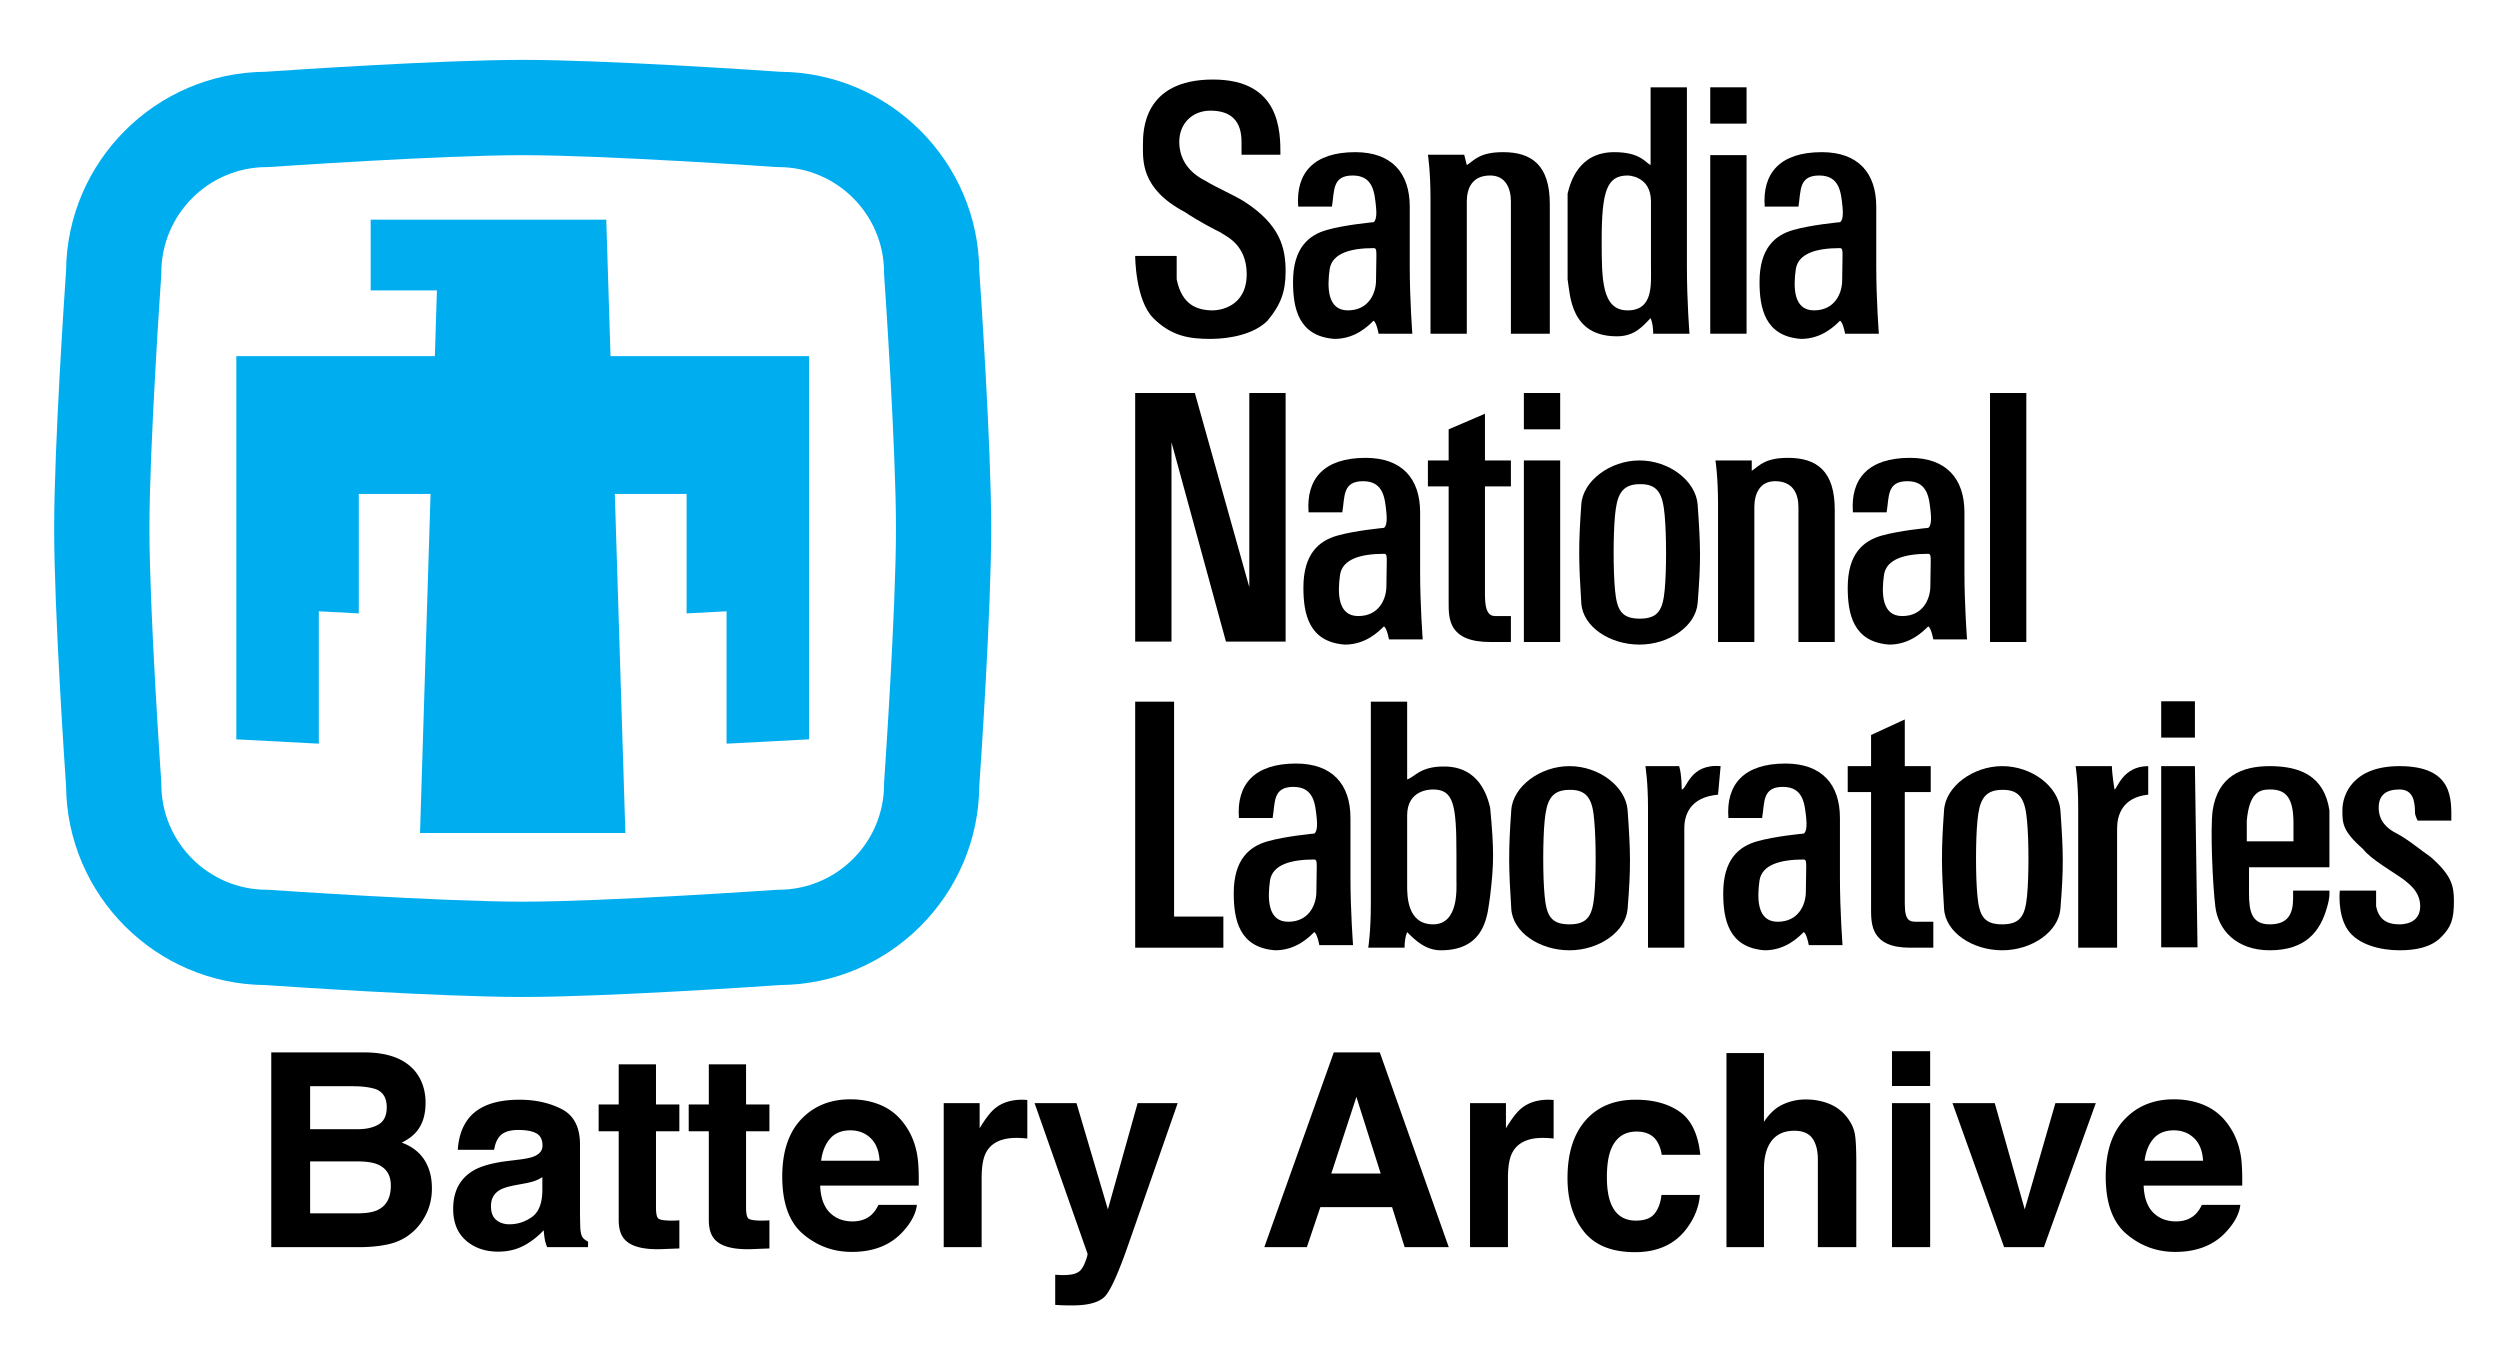
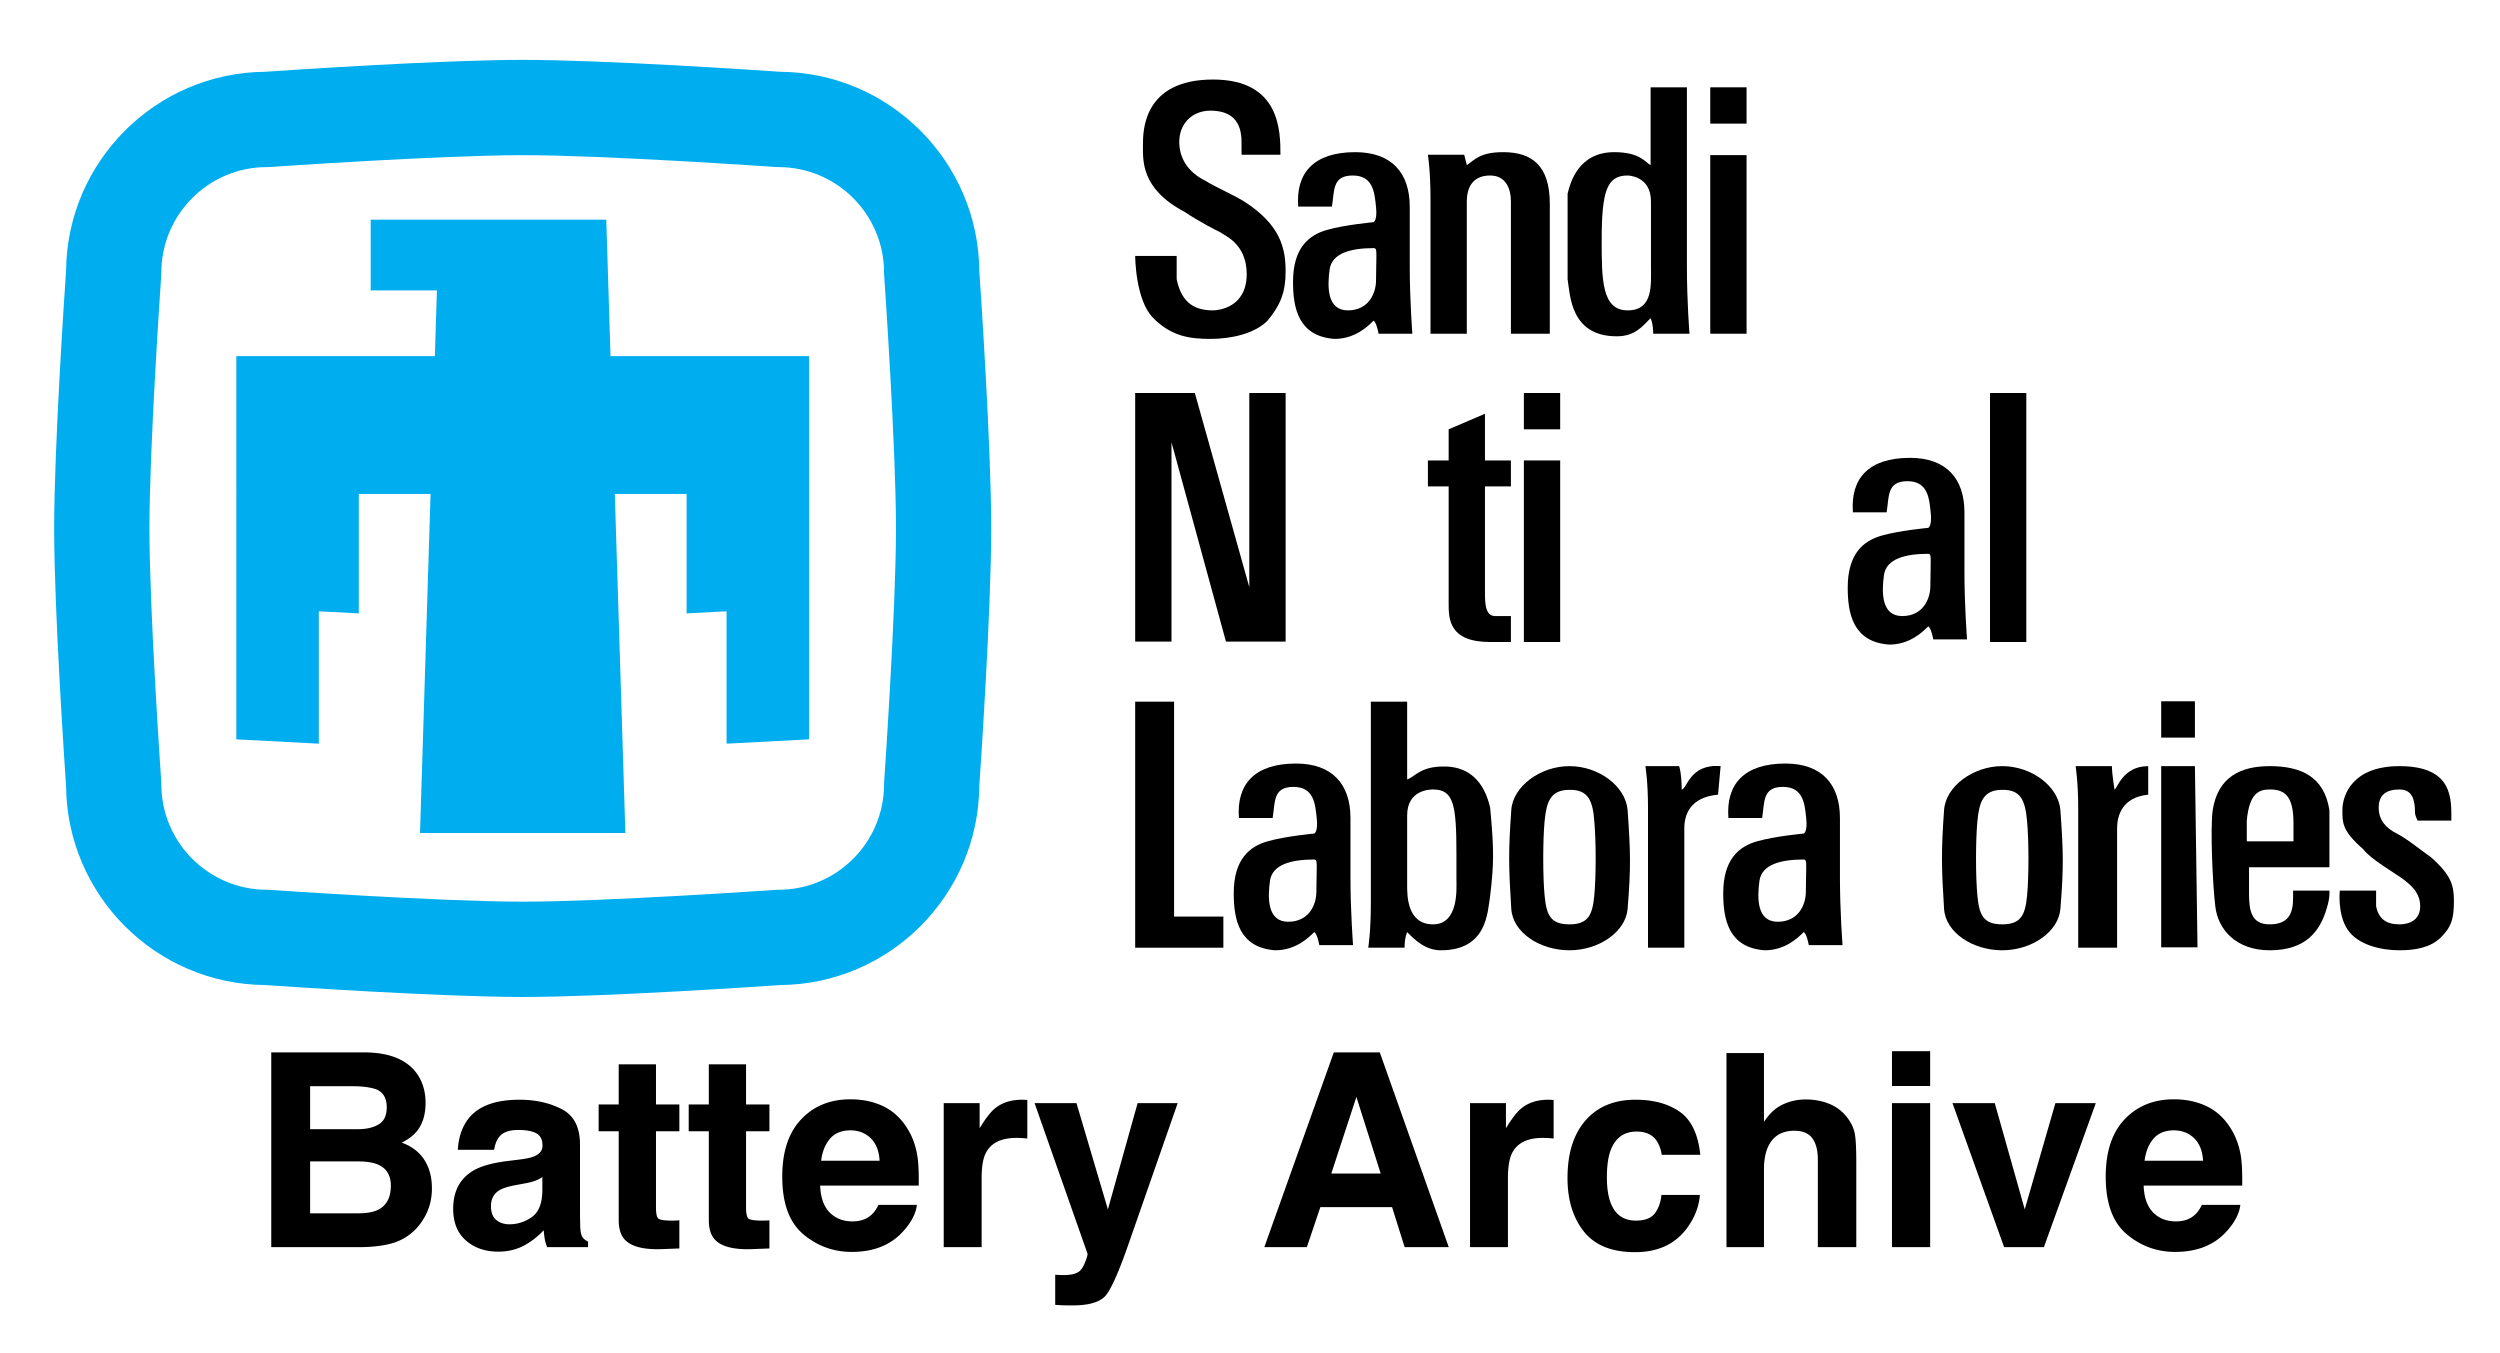
<svg xmlns="http://www.w3.org/2000/svg" role="img" viewBox="-14.50 108.50 728.00 394.00">
  <title>Battery Archive logo</title>
  <style>svg {enable-background:new 0 0 700 520}</style>
  <style>.st0{fill-rule:evenodd;clip-rule:evenodd}.st1{fill:#00adef}</style>
  <g id="g4498">
    <g id="g13410" transform="translate(-31.805 168.561) scale(1.079)">
-       <path id="path7951" d="M474.2 107.1c.9-11.2.8-15.2 0-26.6-.5-6.4-7.7-11.9-15.7-11.9-7.9 0-15.3 5.5-15.7 11.9-.8 11.2-.7 15.5 0 26.6.4 6.4 7.7 11.2 15.7 11.2s15.2-5 15.7-11.2zm-8.9-23.7c.5 5.4.5 15.1 0 20.2s-1.6 7.7-6.7 7.7-6.2-2.5-6.7-7.7c-.5-5.1-.5-15 0-20.2s1.6-8.4 6.7-8.4c5.1-.1 6.2 3 6.7 8.4z" class="st0" />
      <path id="path8030" d="M387.4 20c0 3.5-2 8.1-7.6 8.1s-5.6-6.3-4.9-11.2c.7-4.2 5.6-5.6 11.9-5.6.7 0 .7.7.7 2.1m9 0V.1c0-9.1-4.9-14.7-14.7-14.7-11.2 0-16.1 5.6-15.4 14.7h9.1c.7-4.2 0-8.4 5.6-8.4s5.9 4.7 6.3 8.5-.7 4.1-.7 4.1-7.7.7-12.6 2.1c-4.9 1.4-9.1 4.9-9.1 14 0 7 1.4 14.7 11.2 15.4 5.6 0 9.1-3.5 10.5-4.9 0 0 .7 0 1.4 3.5h9.1s-.7-9.1-.7-18.2" class="st0" />
-       <path id="path8032" d="M513.2 20c0 3.5-2 8.1-7.6 8.1s-5.6-6.3-4.9-11.2c.7-4.2 5.6-5.6 11.9-5.6.7 0 .7.7.7 2.1m9.1 0V.1c0-9.1-4.9-14.7-14.7-14.7-11.2 0-16.1 5.6-15.4 14.7h9.1c.7-4.2 0-8.4 5.6-8.4s5.9 4.7 6.3 8.5-.7 4.1-.7 4.1-7.7.7-12.6 2.1c-4.9 1.4-9.1 4.9-9.1 14 0 7 1.4 14.7 11.2 15.4 5.6 0 9.1-3.5 10.5-4.9 0 0 .7 0 1.4 3.5h9.1s-.7-9.1-.7-18.2" class="st0" />
-       <path id="path8035" d="M390.2 102.5c0 3.5-2 8.1-7.6 8.1s-5.6-6.3-4.9-11.2c.7-4.2 5.6-5.6 11.9-5.6.7 0 .7.7.7 2.1m9 0V82.6c0-9.1-4.9-14.7-14.7-14.7-11.2 0-16.1 5.6-15.4 14.7h9.1c.7-4.2 0-8.4 5.6-8.4s5.9 4.7 6.3 8.5-.7 4.1-.7 4.1-7.7.7-12.6 2.1-9.1 4.9-9.1 14c0 7 1.4 14.7 11.2 15.4 5.6 0 9.1-3.5 10.5-4.9 0 0 .7 0 1.4 3.5h9.1s-.7-9.1-.7-18.2" class="st0" />
      <path id="path8037" d="M537 102.5c0 3.5-2 8.1-7.6 8.1s-5.6-6.3-4.9-11.2c.7-4.2 5.6-5.6 11.9-5.6.7 0 .7.7.7 2.1m9.1 0V82.6c0-9.1-4.9-14.7-14.7-14.7-11.2 0-16.1 5.6-15.4 14.7h9.1c.7-4.2 0-8.4 5.6-8.4s5.9 4.7 6.3 8.5c.4 3.8-.7 4.1-.7 4.1s-7.7.7-12.6 2.1c-4.9 1.4-9.1 4.9-9.1 14 0 7 1.4 14.7 11.2 15.4 5.6 0 9.1-3.5 10.5-4.9 0 0 .7 0 1.4 3.5h9.1s-.7-9.1-.7-18.2" class="st0" />
      <path id="path8039" d="M503.4 185c0 3.5-2 8.1-7.6 8.1s-5.6-6.3-4.9-11.2c.7-4.2 5.6-5.6 11.9-5.6.7 0 .7.7.7 2.1m9.1 0v-13.3c0-9.1-4.9-14.7-14.7-14.7-11.2 0-16.1 5.6-15.4 14.7h9.1c.7-4.2 0-8.4 5.6-8.4s5.9 4.7 6.3 8.5-.7 4.1-.7 4.1-7.7.7-12.6 2.1c-4.9 1.4-9.1 4.9-9.1 14 0 7 1.4 14.7 11.2 15.4 5.6 0 9.1-3.5 10.5-4.9 0 0 .7 0 1.4 3.5h9.1s-.7-9.1-.7-18.2" class="st0" />
      <path id="path7931" d="M371.3 185c0 3.5-2 8.1-7.6 8.1s-5.6-6.3-4.9-11.2c.7-4.2 5.6-5.6 11.9-5.6.7 0 .7.7.7 2.1m9.1 0v-13.3c0-9.1-4.9-14.7-14.7-14.7-11.2 0-16.1 5.6-15.4 14.7h9.1c.7-4.2 0-8.4 5.6-8.4s5.9 4.7 6.3 8.5-.7 4.1-.7 4.1-7.7.7-12.6 2.1c-4.9 1.4-9.1 4.9-9.1 14 0 7 1.4 14.7 11.2 15.4 5.6 0 9.1-3.5 10.5-4.9 0 0 .7 0 1.4 3.5h9.1s-.7-9.1-.7-18.2" class="st0" />
      <path id="path7929" d="M477.6 34.4h9.8v-48.2h-9.8v48.2z" class="st0" />
      <path id="path7935" d="M411.2-13.9h-9.8s.7 4.2.7 11.9v36.4h9.8V-1.3c0-3.5 1.4-7 6.3-7 4.2 0 5.6 3.5 5.6 7v35.7h10.5v-35c0-10.5-4.9-14-12.6-14-6.3 0-7.7 2.1-9.8 3.5l-.7-2.8" class="st0" />
      <path id="path7937" d="M471.3 9.2v7c0 9.8.7 18.2.7 18.2h-9.8c0-2.8-.7-4.2-.7-4.2-2.1 2.1-4.2 4.9-9.1 4.9-12.6 0-12.6-11.2-13.3-15.4V-3.4c.7-2.8 2.8-11.2 12.6-11.2 7 0 8.4 2.8 9.8 3.5v-21h9.8V9.2m-9.7 0V-1.3c0-7-6.3-7-6.3-7-5.6 0-7 4.2-7 17.5 0 10.5 0 18.9 7 18.9s6.3-7 6.3-11.9v-7" class="st0" />
      <path id="path7939" d="M361.6-13.9c0-6.3 0-20.3-18.2-20.3-18.9 0-18.9 14-18.9 17.5 0 4.2-.7 11.9 11.2 18.2 4.2 2.8 8.4 4.9 9.8 5.6.7.7 7 2.8 7 11.2 0 9.1-7.7 9.8-9.1 9.8-4.2 0-8.4-1.4-9.8-8.4v-6.3h-11.2s0 11.9 4.9 16.8 9.8 5.6 15.4 5.6 11.9-1.4 15.4-4.9c3.5-4.2 4.9-7.7 4.9-13.3 0-6.3-1.4-12.6-11.2-18.9-3.5-2.1-7-3.5-10.5-5.6-4.2-2.1-7-5.6-7-10.5s3.5-8.4 8.4-8.4c5.6 0 8.4 2.8 8.4 8.4v3.5h10.5" class="st0" />
      <path id="path7941" d="M477.6-22.3h9.8v-9.8h-9.8v9.8z" class="st0" />
      <path id="path7953" d="M338.5 50.4h-16.1v67.1h9.8V63.7l14.7 53.8H363V50.4h-9.8v52.4l-14.7-52.4" class="st0" />
      <path id="path7955" d="M416.8 75.6h7v-7h-7V56l-9.8 4.2v8.4h-5.6v7h5.6v31.5c0 4.2 0 10.5 11.2 10.5h5.6v-7h-4.2c-1.4 0-2.8-.7-2.8-5.6V75.6" class="st0" />
      <path id="path7957" d="M427.3 117.6h9.8v-49h-9.8v49z" class="st0" />
      <path id="path7959" d="M427.3 60.2h9.8v-9.8h-9.8v9.8z" class="st0" />
-       <path id="path7961" d="M488.8 68.6H479s.7 4.2.7 11.9v37.1h9.8V81.2c0-3.5 1.4-7 5.6-7 4.9 0 6.3 3.5 6.3 7v36.4h9.8V81.9c0-10.5-4.9-14-12.6-14-6.3 0-7.7 2.1-9.8 3.5v-2.8" class="st0" />
      <path id="path7963" d="M553.1 117.6h9.8V50.4h-9.8v67.2z" class="st0" />
      <path id="path7977" d="M608.4 151.1h-9.1V200h9.8l-.7-48.9" class="st0" />
      <path id="path7979" d="M322.4 200.1h23.8v-8.4h-13.3v-58h-10.5v66.4" class="st0" />
      <path id="path7981" d="M418.2 162.3c1.1 11.7 1 15.3 0 23.8-.7 4.2-.7 14.7-13.3 14.7-4.2 0-7-2.8-9.1-4.9 0 0-.7 1.4-.7 4.2h-9.8s.7-4.2.7-11.9v-54.5h9.8v21c2.1-.7 3.5-3.5 9.8-3.5 9.8-.1 11.9 8.3 12.6 11.1zm-15.4 31.5c7 0 6.3-9.8 6.3-11.9v-7c0-13.3-.7-17.5-6.3-17.5-.7 0-7 0-7 7v18.9c0 2.8 0 10.5 7 10.5z" class="st0" />
      <path id="path7983" d="M480.4 151.1c-8.4-.7-9.1 6.3-10.5 6.3 0 0 0-4.2-.7-6.3h-9.1s.7 4.2.7 11.2v37.8h9.8v-32.2c0-3.5 1.4-8.4 9.1-9.1l.7-7.7" class="st0" />
-       <path id="path7985" d="M530.1 158.1h7v-7h-7v-12.6l-9.1 4.2v8.4h-6.3v7h6.3v31.5c0 4.2 0 10.5 10.5 10.5h6.3v-7h-4.2c-2.1 0-3.5 0-3.5-4.9v-30.1" class="st0" />
      <path id="path7987" d="M595.8 151.1c-7 0-8.4 6.3-9.1 6.3 0 0-.7-4.2-.7-6.3h-9.8s.7 4.2.7 11.2v37.8h10.5v-32.2c0-3.5 1.4-8.4 8.4-9.1v-7.7" class="st0" />
      <path id="path7989" d="M599.3 143.4h9.1v-9.8h-9.1v9.8z" class="st0" />
      <path id="path7991" d="M644.7 178.4V163c-1.4-9.1-7.7-11.9-16.1-11.9-7.7 0-14 2.8-15.4 11.9-.7 4.9 0 20.3.7 25.9.7 6.3 5.6 11.9 14.7 11.9 9.8 0 13.6-5.2 15.4-11.4.9-3 .7-4.2.7-4.7h-9.8v2.1c0 4.2-1.4 7-6.3 7s-5.6-3.5-5.6-8.4v-7m-.6-7v-5.6c.7-7.7 3.5-8.4 6.3-8.4 4.2 0 6.3 2.1 6.3 9.1v4.9" class="st0" />
      <path id="path7993" d="M677.6 165.8c0-5.6.7-14.7-14-14.7-12.6 0-15.4 7.7-15.4 11.9 0 3.5 0 5.6 5.6 10.5 2.1 2.8 8.4 6.3 11.2 8.4.7.7 4.2 2.8 4.2 7 0 4.9-4.9 4.9-5.6 4.9-3.5 0-5.6-1.4-6.3-4.9v-4.2h-9.8s-.7 6.3 2.1 10.5 9.1 5.6 14 5.6c4.2 0 8.4-.7 11.2-3.5 2.8-2.8 3.5-4.9 3.5-9.8 0-4.2-.7-7-6.3-11.9-2.1-1.4-6.3-4.9-9.1-6.3-2.8-1.4-4.9-3.5-4.9-7s2.1-4.9 5.6-4.9 4.2 2.8 4.2 6.3c0 .7.7 2.1.7 2.1h9.1" class="st0" />
      <path id="path13406" d="M455.3 189.6c.9-11.2.8-15.2 0-26.6-.5-6.4-7.7-11.9-15.7-11.9-7.9 0-15.3 5.5-15.7 11.9-.8 11.2-.7 15.5 0 26.6.4 6.4 7.7 11.2 15.7 11.2s15.2-5 15.7-11.2zm-9-23.7c.5 5.4.5 15.1 0 20.2s-1.6 7.7-6.7 7.7-6.2-2.5-6.7-7.7c-.5-5.1-.5-15 0-20.2s1.6-8.4 6.7-8.4c5.1-.1 6.3 3 6.7 8.4z" class="st0" />
      <path id="path13408" d="M572.1 189.6c.9-11.2.8-15.2 0-26.6-.5-6.4-7.7-11.9-15.7-11.9-7.9 0-15.3 5.5-15.7 11.9-.8 11.2-.7 15.5 0 26.6.4 6.4 7.7 11.2 15.7 11.2s15.2-5 15.7-11.2zm-9-23.7c.5 5.4.5 15.1 0 20.2s-1.6 7.7-6.7 7.7-6.2-2.5-6.7-7.7c-.5-5.1-.5-15 0-20.2s1.6-8.4 6.7-8.4c5.1-.1 6.2 3 6.7 8.4z" class="st0" />
    </g>
    <g id="g4492">
      <path id="g7876" d="M-1222.3 5722.6c-534.3 0-1547.6 68.9-1667 77.2-707.4 6.1-1281.7 580.4-1287.8 1287.9-8.2 119.3-77.1 1132.7-77.1 1667s68.8 1547.6 77.1 1667c6.1 707.4 580.4 1281.8 1287.8 1288 119.4 8.2 1132.7 77.1 1667 77.1s1547.6-68.9 1667-77.1c707.4-6.1 1281.7-580.5 1287.8-1288 8.2-119.4 77.1-1132.7 77.1-1667s-68.8-1547.7-77.1-1667c-6.1-707.5-580.4-1281.8-1287.8-1287.9-119.3-8.3-1132.7-77.2-1667-77.2zm-1655.6 5370.3c-376.4 0-682.7-306.2-682.7-682.5l-.8-21.5c-.8-10.9-76.3-1099.5-76.3-1634.2 0-534.9 75.5-1623.2 76.3-1634.2l.8-21.5c0-376.3 306.3-682.5 682.7-682.5l21.5-.8c10.9-.8 1099.5-76.3 1634.2-76.3 535 0 1623.2 75.6 1634.2 76.3l21.5.8c376.4 0 682.7 306.2 682.7 682.5l.8 21.5c.8 10.9 76.3 1099.5 76.3 1634.2s-75.5 1623.2-76.3 1634.2l-.8 21.5c0 376.3-306.3 682.5-682.7 682.5l-21.5.8c-10.9.8-1099.5 76.3-1634.2 76.3-535 0-1623.2-75.6-1634.2-76.3l-21.5-.8z" class="st1" transform="matrix(.045 0 0 -.045 192.709 656.338)" />
      <g id="g6515" transform="matrix(.045 0 0 -.045 192.71 656.338)">
        <path id="path6517" d="M-2205.8 10295.1h428.4l-13.2-425.7h-1284.8V7389.8l533.9-28v856.6l258.7-13.6v773.1h464.4l-68.2-2194h1328.8l-68.3 2194h464.5v-773.1L97 8218.4v-856.6l533.9 28v2479.6H-653.9l-27.5 883.3h-1524.5c.1.1.1-457.6.1-457.6z" class="st1" />
      </g>
    </g>
  </g>
  <path d="M75.808 424.81h12.464c2.736 0 5.001.295 6.763.886 2.057.843 3.086 2.593 3.086 5.231 0 2.385-.777 4.049-2.331 4.979-1.554.941-3.567 1.412-6.062 1.412H75.808zm0 21.896h14.116c2.462.022 4.366.339 5.734.952 2.429 1.105 3.655 3.13 3.655 6.084 0 3.491-1.258 5.843-3.775 7.08-1.379.667-3.316.996-5.811.996H75.808zm31-25.704c-2.9-3.928-7.824-5.942-14.773-6.04H64.493v56.705h25.693c2.9 0 5.592-.252 8.065-.766 2.473-.514 4.618-1.466 6.445-2.845 1.619-1.204 2.965-2.692 4.038-4.465 1.696-2.67 2.539-5.679 2.539-9.039 0-3.261-.733-6.029-2.21-8.316-1.477-2.276-3.666-3.95-6.566-5.001 1.904-.974 3.337-2.046 4.311-3.228 1.751-2.101 2.615-4.891 2.615-8.349 0-3.359-.864-6.248-2.615-8.656zm36.625 30.278v4.082c-.077 3.666-1.105 6.194-3.097 7.572-1.992 1.39-4.158 2.079-6.522 2.079-1.488 0-2.747-.416-3.786-1.247-1.04-.832-1.554-2.189-1.554-4.06 0-2.101.843-3.655 2.539-4.662.996-.591 2.648-1.083 4.957-1.499l2.462-.46c1.237-.23 2.199-.481 2.9-.744.711-.274 1.412-.624 2.101-1.061zm-6.653-5.121l-3.731.46c-4.235.547-7.441 1.444-9.619 2.703-3.972 2.309-5.964 6.04-5.964 11.194 0 3.972 1.237 7.047 3.71 9.214 2.473 2.167 5.614 3.25 9.411 3.25 2.976 0 5.635-.678 7.999-2.046 1.981-1.149 3.72-2.55 5.231-4.191.077.952.186 1.795.306 2.539.131.744.361 1.543.7 2.385h11.916v-1.619c-.711-.328-1.247-.755-1.609-1.269-.361-.503-.58-1.477-.657-2.922-.055-1.893-.077-3.513-.077-4.848v-19.226c0-5.055-1.784-8.491-5.351-10.319-3.556-1.816-7.638-2.725-12.234-2.725-7.047 0-12.026 1.838-14.926 5.537-1.816 2.364-2.845 5.373-3.075 9.039h10.582c.252-1.619.766-2.9 1.543-3.841 1.072-1.291 2.911-1.926 5.493-1.926 2.309 0 4.06.328 5.252.974 1.193.657 1.795 1.849 1.795 3.567 0 1.412-.788 2.44-2.353 3.108-.875.394-2.32.711-4.344.963zm.58-17.541zm22.465 9.312h5.843v25.814c0 2.615.613 4.552 1.849 5.811 1.893 1.97 5.438 2.867 10.614 2.692l5.198-.197v-8.196a17.806 17.806 0 0 1-1.094.066c-.372.011-.733.022-1.061.022-2.232 0-3.567-.219-4.005-.646-.438-.416-.646-1.488-.646-3.206v-22.159h6.806v-7.813h-6.806v-11.687h-10.855v11.687h-5.843zm26.229 0h5.854v25.814c0 2.615.613 4.552 1.849 5.811 1.893 1.97 5.428 2.867 10.614 2.692l5.187-.197v-8.196c-.35.033-.722.055-1.094.066-.372.011-.722.022-1.05.022-2.232 0-3.567-.219-4.005-.646-.438-.416-.657-1.488-.657-3.206v-22.159h6.806v-7.813h-6.806v-11.687h-10.844v11.687h-5.854zm41.188 2.112c1.401-1.587 3.359-2.385 5.909-2.385 2.331 0 4.29.755 5.865 2.254 1.576 1.499 2.451 3.699 2.626 6.598h-17.038c.361-2.725 1.237-4.869 2.637-6.467zm15.331-9.465c-2.801-1.302-5.942-1.959-9.422-1.959-5.876 0-10.658 1.937-14.335 5.811-3.677 3.874-5.526 9.443-5.526 16.698 0 7.747 2.046 13.339 6.117 16.775 4.082 3.436 8.787 5.154 14.127 5.154 6.456 0 11.49-2.046 15.079-6.117 2.309-2.572 3.6-5.099 3.885-7.583h-11.194c-.591 1.237-1.269 2.199-2.035 2.889-1.412 1.28-3.25 1.926-5.504 1.926-2.134 0-3.95-.525-5.46-1.587-2.495-1.685-3.808-4.64-3.972-8.842h28.702c.055-3.622-.066-6.39-.35-8.316-.481-3.283-1.543-6.161-3.184-8.656-1.827-2.812-4.136-4.88-6.927-6.194zm-8.656-1.959zm49.8.131c-.142-.011-.317-.011-.525-.011-3.283 0-5.942.854-7.999 2.572-1.258 1.029-2.736 2.944-4.421 5.734v-7.31h-10.461v41.932h11.041v-20.036c0-3.37.416-5.854 1.269-7.474 1.51-2.867 4.476-4.3 8.885-4.3.328 0 .766.011 1.302.033.536.033 1.16.077 1.849.153v-11.227c-.492-.033-.799-.044-.941-.066zm9.06 50.96v8.765c1.182.088 2.057.131 2.648.142a125.335 125.335 0 0 0 2.353.022c4.848 0 8.076-.963 9.695-2.867 1.609-1.915 3.808-6.85 6.577-14.794l14.39-41.243h-11.665l-8.656 30.935-9.148-30.935h-12.201l15.396 43.781c.098.306-.131 1.149-.678 2.539-.547 1.379-1.149 2.298-1.784 2.736-.667.46-1.488.755-2.462.875-.985.131-2.002.175-3.086.12zm14.849-51.091zm65.546 21.623l7.31-22.312 7.08 22.312zm.733-35.279l-20.233 56.705h12.387l3.928-11.654h20.889l3.655 11.654h12.847l-20.08-56.705zm6.62 0zm56.453 13.788c-.142-.011-.317-.011-.514-.011-3.283 0-5.953.854-8.01 2.572-1.258 1.029-2.725 2.944-4.421 5.734v-7.31h-10.461v41.932h11.041v-20.036c0-3.37.416-5.854 1.269-7.474 1.51-2.867 4.476-4.3 8.885-4.3.328 0 .766.011 1.302.033.547.033 1.16.077 1.849.153v-11.227c-.481-.033-.799-.044-.941-.066zm32.412 16.031h11.238c-.624-5.975-2.604-10.144-5.953-12.507-3.337-2.353-7.649-3.534-12.901-3.534-6.183 0-11.03 2.002-14.543 5.997-3.513 4.005-5.274 9.608-5.274 16.808 0 6.39 1.598 11.588 4.771 15.582 3.184 4.005 8.141 6.007 14.893 6.007 6.741 0 11.829-2.396 15.276-7.2 2.145-2.976 3.359-6.128 3.611-9.465H469.315c-.23 2.21-.886 4.005-1.959 5.395-1.083 1.379-2.9 2.079-5.471 2.079-3.611 0-6.073-1.751-7.386-5.242-.711-1.871-1.072-4.344-1.072-7.419 0-3.228.361-5.821 1.072-7.769 1.368-3.666 3.896-5.504 7.583-5.504 2.593 0 4.497.843 5.734 2.539.843 1.258 1.368 2.67 1.576 4.235zm-7.43-16.162zm56.387 1.39c-2.123-.897-4.476-1.346-7.069-1.346-2.298 0-4.497.481-6.587 1.444-2.09.952-3.939 2.659-5.526 5.088v-20.036H488.246v56.508h10.921v-22.695c0-3.589.755-6.358 2.254-8.294 1.499-1.937 3.699-2.9 6.598-2.9 2.79 0 4.694.974 5.69 2.922.766 1.39 1.149 3.206 1.149 5.46v25.507h11.194v-24.621c0-3.742-.12-6.445-.383-8.098-.252-1.652-.963-3.261-2.112-4.826-1.357-1.849-3.097-3.217-5.209-4.114zm29.217-5.274v-10.122h-11.118v10.122zm-11.118 5.001v41.932h11.118v-41.932zm47.589 0l-8.929 30.935-8.732-30.935h-12.31l15.035 41.932h11.588l15.112-41.932zm28.593 10.308c1.401-1.587 3.37-2.385 5.909-2.385 2.331 0 4.29.755 5.865 2.254 1.576 1.499 2.462 3.699 2.637 6.598h-17.038c.35-2.725 1.237-4.869 2.626-6.467zm15.331-9.465c-2.79-1.302-5.931-1.959-9.422-1.959-5.876 0-10.647 1.937-14.335 5.811-3.677 3.874-5.515 9.443-5.515 16.698 0 7.747 2.035 13.339 6.117 16.775 4.082 3.436 8.787 5.154 14.116 5.154 6.467 0 11.49-2.046 15.079-6.117 2.309-2.572 3.611-5.099 3.885-7.583h-11.194c-.591 1.237-1.269 2.199-2.035 2.889-1.412 1.28-3.239 1.926-5.504 1.926-2.123 0-3.95-.525-5.46-1.587-2.484-1.685-3.808-4.64-3.961-8.842h28.702c.044-3.622-.066-6.39-.35-8.316-.492-3.283-1.554-6.161-3.195-8.656-1.816-2.812-4.125-4.88-6.927-6.194zm-8.656-1.959z" />
</svg>